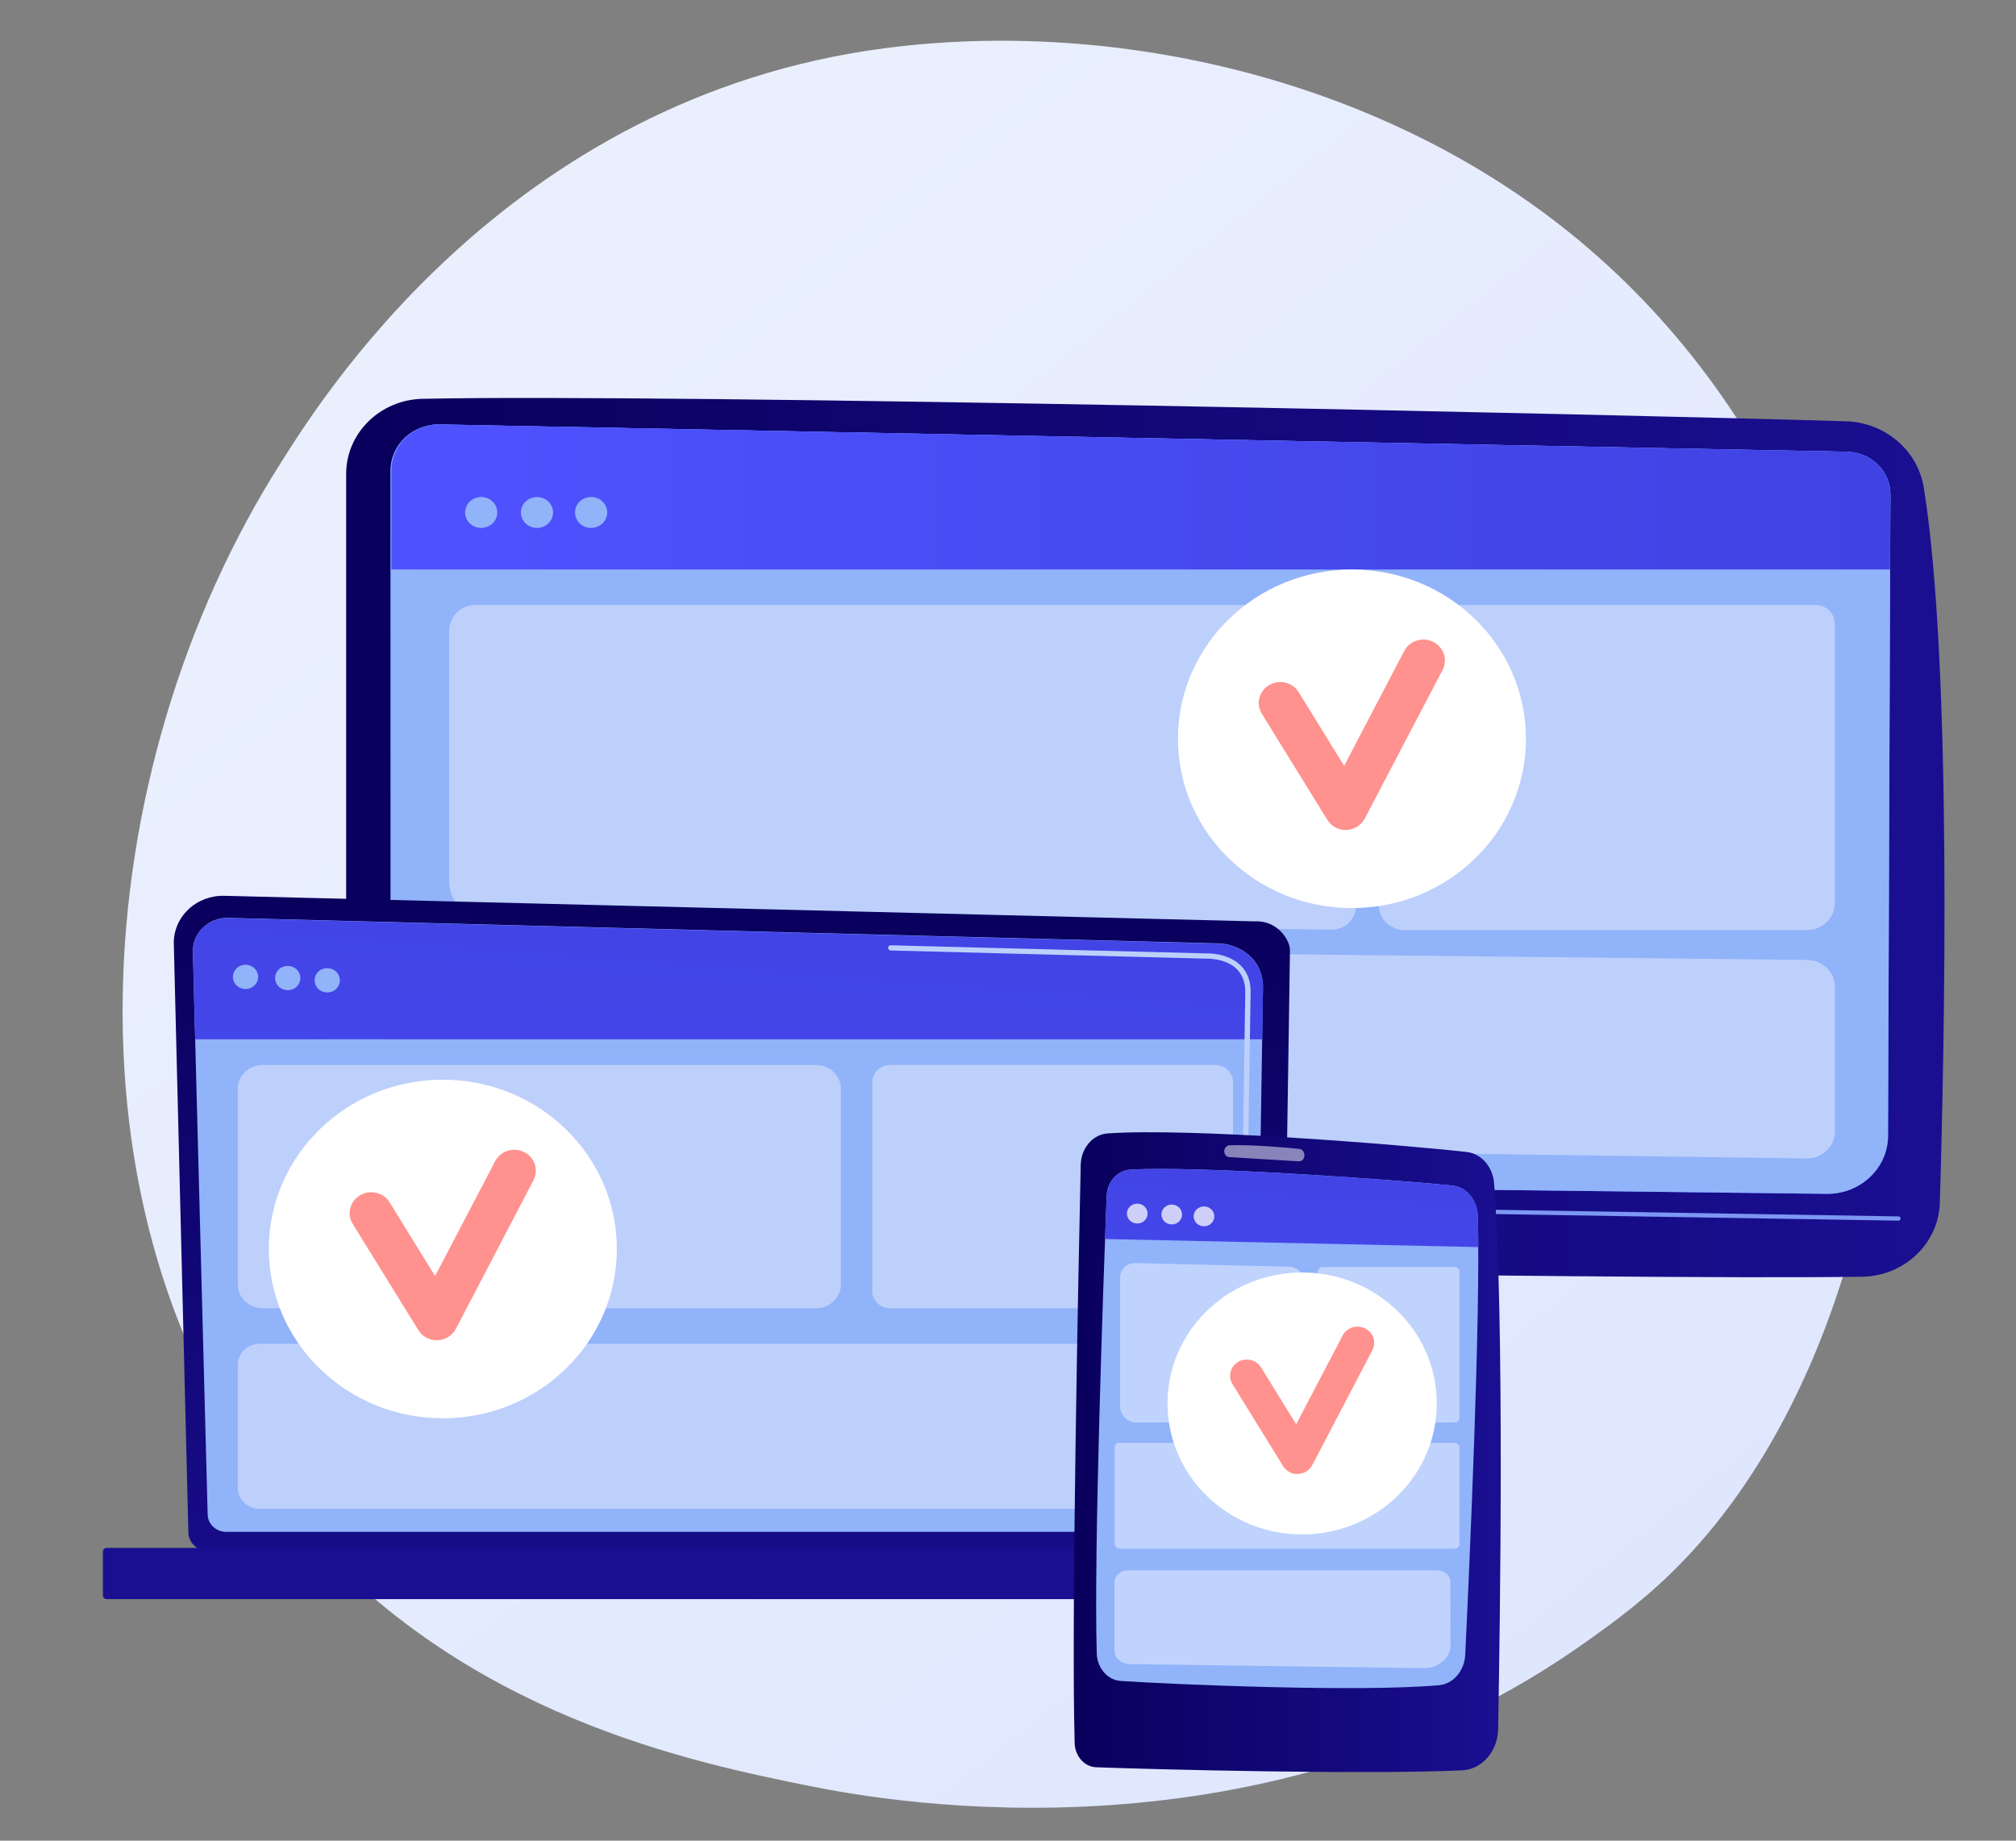
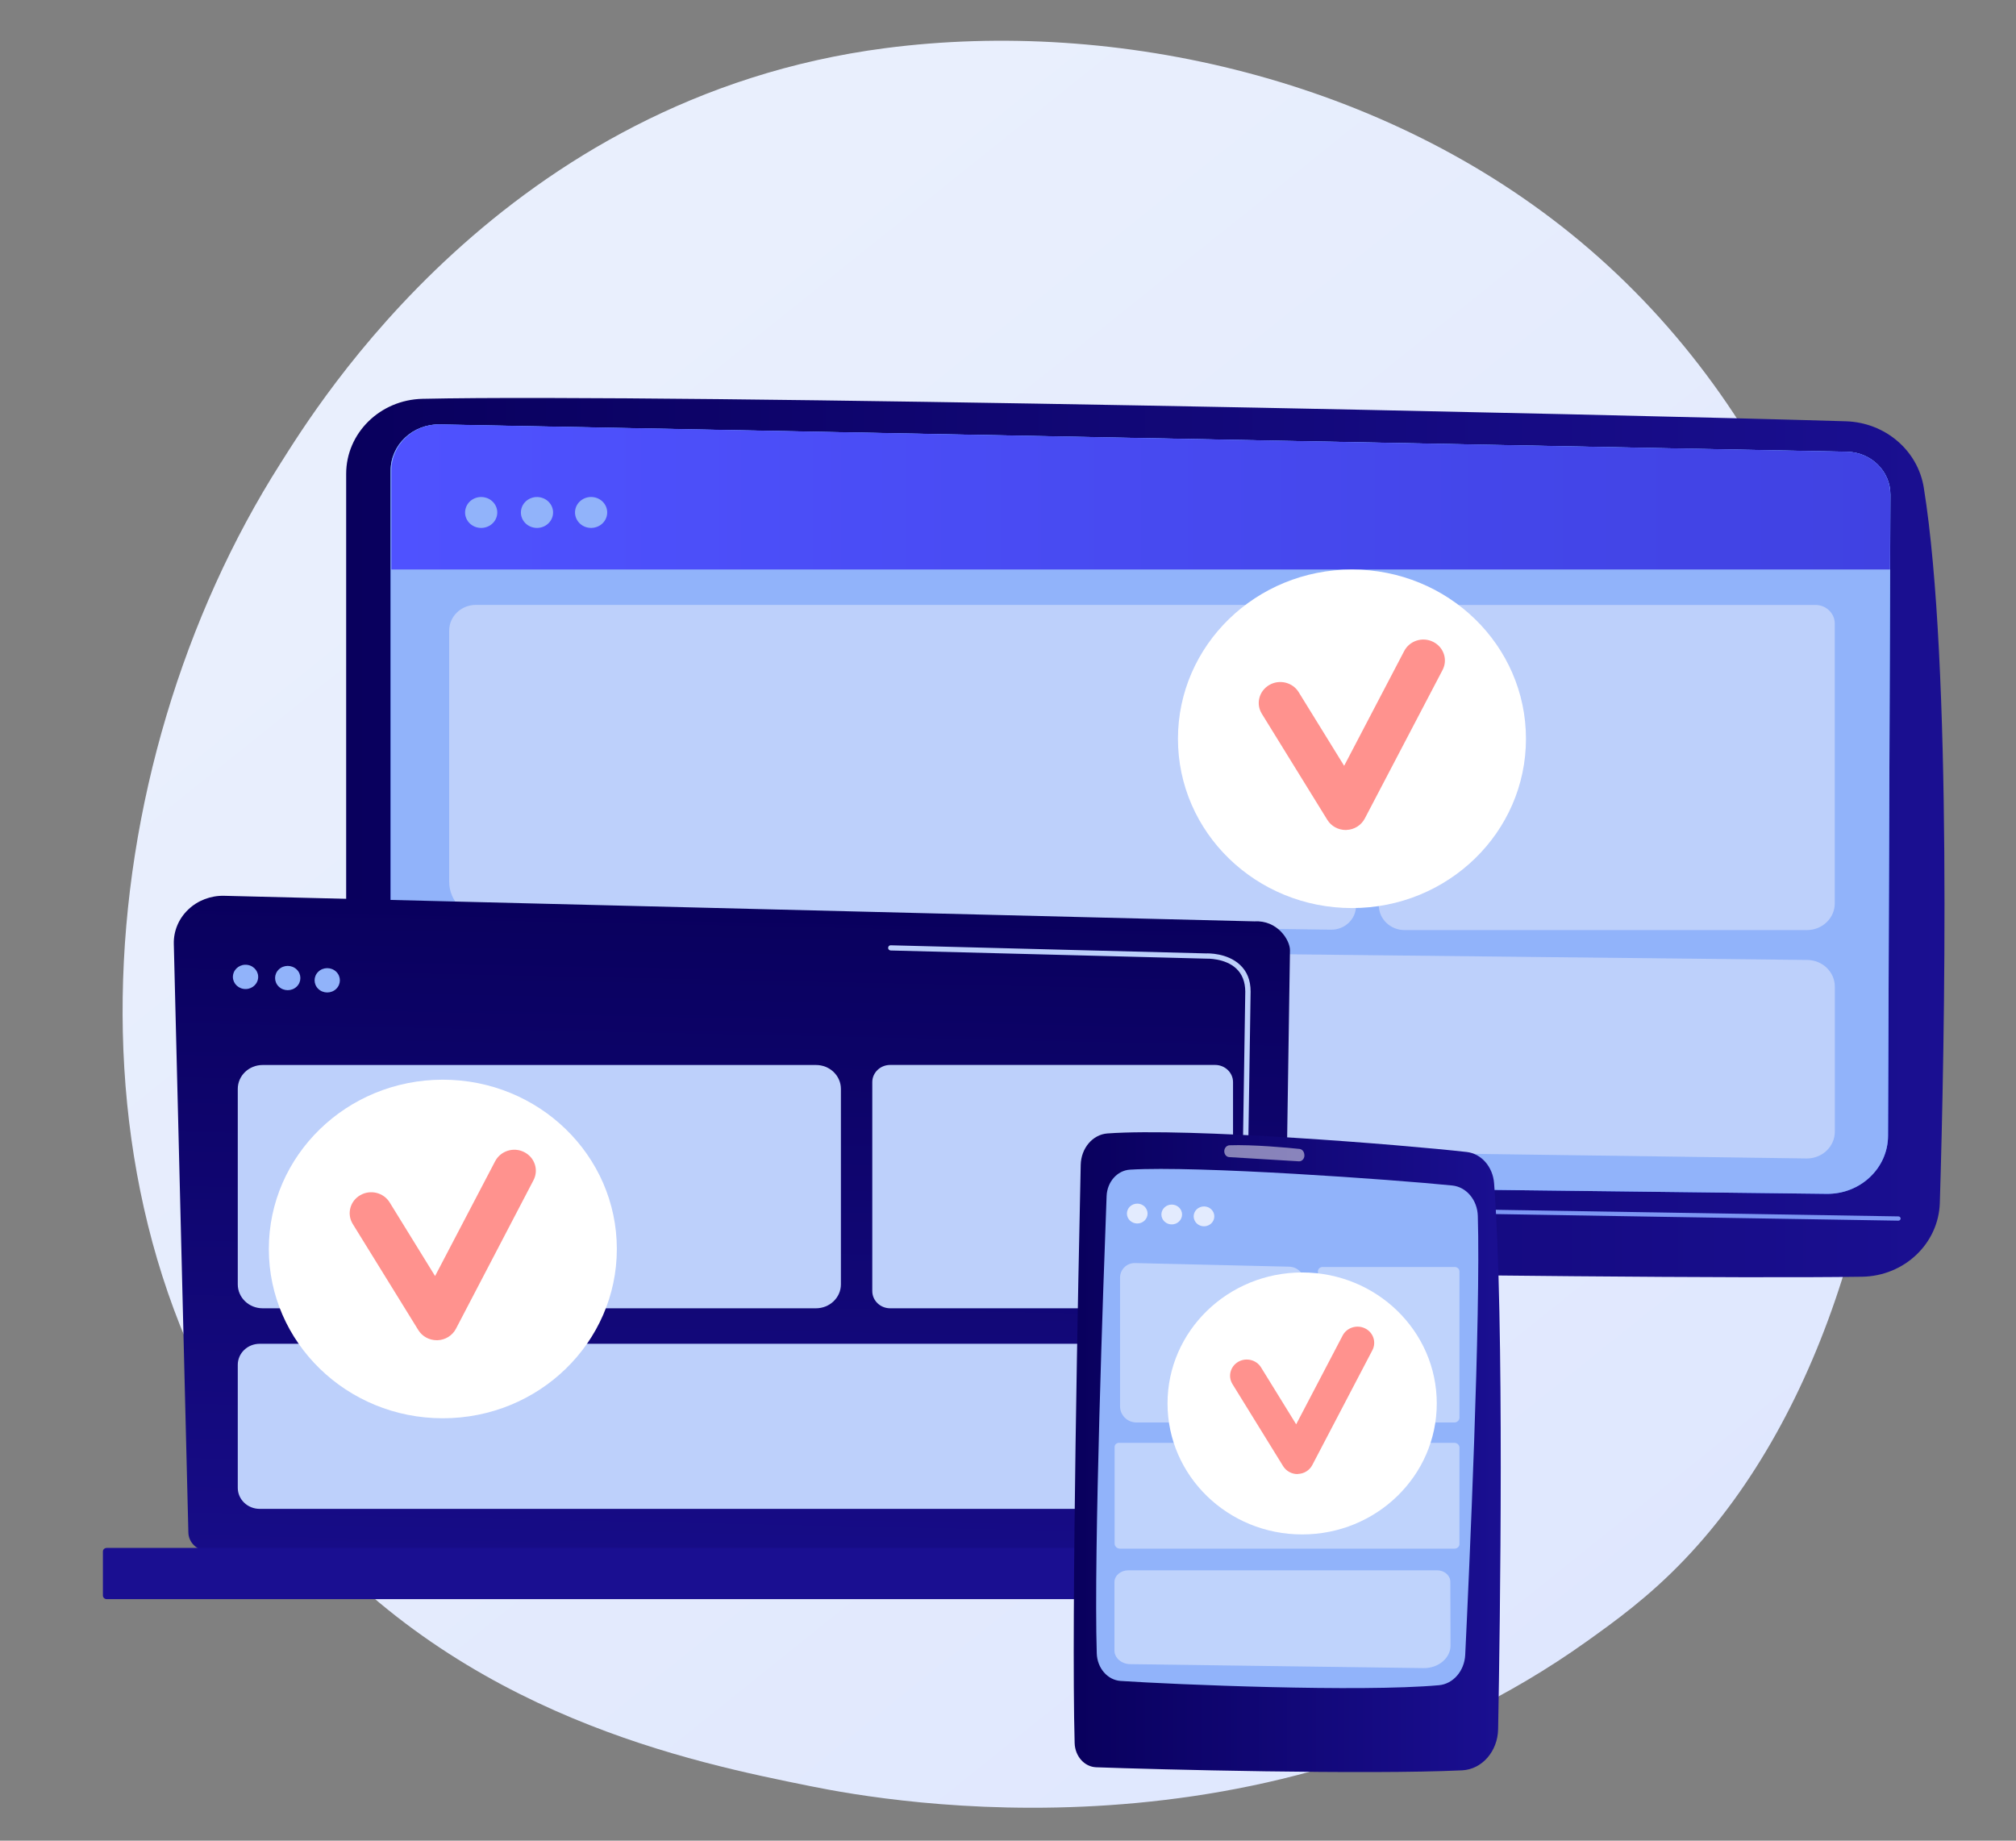
<svg xmlns="http://www.w3.org/2000/svg" width="69" height="63" viewBox="0 0 69 63" fill="none">
  <rect x="0" y="0" width="69" height="63" fill="#808080" stroke="none" />
  <path d="M57.666 53.366C56.425 54.668 55.249 55.506 54.321 56.17C43.406 63.963 30.494 61.692 27.749 61.136C23.697 60.318 15.862 58.734 10.198 52.105C1.631 42.075 2.965 26.275 9.61 15.843C10.824 13.935 17.247 3.345 30.3 1.648C38.199 0.621 47.408 2.692 54.074 8.253C68.072 19.924 67.075 43.505 57.666 53.366Z" fill="url(#paint0_linear)" />
-   <path d="M35.024 41.298L33.875 51.19H47.194L45.458 41.298H35.024Z" fill="url(#paint1_linear)" />
  <path d="M11.848 16.219V39.53C11.848 41.449 13.438 43.016 15.433 43.066C24.294 43.286 55.289 43.818 63.726 43.698C65.177 43.678 66.35 42.563 66.393 41.17C66.557 35.755 66.82 22.732 65.843 16.685C65.636 15.412 64.519 14.46 63.178 14.419C55.754 14.192 22.895 13.467 14.465 13.65C13.01 13.681 11.848 14.822 11.848 16.219Z" fill="url(#paint2_linear)" />
  <path d="M13.37 16.106V38.254C13.37 39.373 14.306 40.286 15.471 40.303L62.514 40.861C63.669 40.878 64.617 39.985 64.621 38.875L64.701 16.925C64.703 16.13 64.046 15.481 63.221 15.462L15.057 14.528C14.132 14.506 13.37 15.218 13.37 16.106Z" fill="url(#paint3_linear)" />
  <path d="M64.975 41.779C64.975 41.779 64.972 41.779 64.975 41.779L13.371 40.935C13.33 40.935 13.296 40.9 13.296 40.861C13.296 40.821 13.33 40.789 13.373 40.789L64.977 41.633C65.018 41.633 65.052 41.668 65.052 41.708C65.049 41.747 65.016 41.779 64.975 41.779Z" fill="#7D97F4" />
  <path d="M50.063 53.213H30.571C30.041 53.213 29.644 52.851 29.746 52.462L29.996 51.512C30.07 51.227 30.399 51.016 30.787 51.005L49.578 50.441C49.984 50.428 50.344 50.637 50.432 50.933L50.883 52.446C50.999 52.84 50.6 53.213 50.063 53.213Z" fill="url(#paint4_linear)" />
  <path d="M13.37 16.106V38.254C13.37 39.373 14.306 40.286 15.471 40.303L62.514 40.861C63.669 40.878 64.617 39.985 64.621 38.875L64.701 16.925C64.703 16.13 64.046 15.481 63.221 15.462L15.057 14.528C14.132 14.506 13.37 15.218 13.37 16.106Z" fill="#91B3FA" />
  <path d="M64.689 19.492L64.698 16.921C64.701 16.126 64.043 15.479 63.218 15.46L15.068 14.525C14.143 14.504 13.396 15.218 13.396 16.106V19.492H64.689Z" fill="url(#paint5_linear)" />
  <path d="M17.005 17.662C17.075 17.377 16.891 17.092 16.595 17.025C16.299 16.958 16.003 17.134 15.933 17.419C15.863 17.703 16.046 17.988 16.342 18.055C16.638 18.122 16.935 17.946 17.005 17.662Z" fill="#91B3FA" />
  <path d="M18.915 17.662C18.985 17.378 18.802 17.093 18.506 17.026C18.21 16.958 17.913 17.134 17.843 17.419C17.773 17.703 17.957 17.988 18.253 18.055C18.549 18.122 18.845 17.946 18.915 17.662Z" fill="#91B3FA" />
  <path d="M20.775 17.624C20.824 17.336 20.62 17.064 20.32 17.017C20.02 16.97 19.737 17.166 19.688 17.454C19.639 17.743 19.843 18.015 20.143 18.062C20.444 18.108 20.727 17.913 20.775 17.624Z" fill="#91B3FA" />
  <path d="M61.831 39.65L16.613 39.023C15.927 39.014 15.374 38.476 15.374 37.814V33.466C15.374 32.852 15.895 32.356 16.537 32.362L61.861 32.856C62.382 32.863 62.799 33.27 62.799 33.769V38.733C62.799 39.245 62.364 39.656 61.831 39.65Z" fill="#BDD0FB" />
  <path d="M45.553 31.82L16.648 31.422C15.943 31.413 15.374 30.86 15.374 30.181V21.582C15.374 21.097 15.784 20.703 16.29 20.703H45.361C45.941 20.703 46.412 21.155 46.412 21.713V31.008C46.41 31.461 46.025 31.827 45.553 31.82Z" fill="#BDD0FB" />
  <path d="M61.845 31.833H48.073C47.586 31.833 47.192 31.454 47.192 30.986V21.759C47.192 21.177 47.684 20.705 48.289 20.705H62.135C62.5 20.705 62.797 20.99 62.797 21.341V30.917C62.799 31.422 62.373 31.833 61.845 31.833Z" fill="#BDD0FB" />
  <path d="M6.447 52.44C6.447 52.793 6.746 53.08 7.114 53.08H43.185C43.552 53.08 43.851 52.793 43.851 52.44L44.151 32.523C44.151 32.171 43.718 31.485 42.927 31.535L7.673 30.66C7.213 30.649 6.767 30.819 6.443 31.13C6.116 31.441 5.937 31.868 5.949 32.31L6.447 52.44Z" fill="url(#paint6_linear)" />
-   <path d="M7.107 51.824C7.107 52.157 7.39 52.429 7.737 52.429H42.315C42.662 52.429 42.945 52.157 42.945 51.824L43.228 33.743C43.194 32.654 42.202 32.264 41.601 32.286L7.814 31.415C7.49 31.406 7.177 31.526 6.948 31.746C6.719 31.966 6.592 32.267 6.601 32.576L7.107 51.824Z" fill="#91B3FA" />
  <path d="M3.651 54.733H45.92C45.991 54.733 46.05 54.678 46.05 54.609V53.104C46.05 53.037 45.993 52.98 45.92 52.98H3.651C3.581 52.98 3.522 53.034 3.522 53.104V54.609C3.522 54.676 3.581 54.733 3.651 54.733Z" fill="url(#paint7_linear)" />
-   <path d="M43.203 35.568L43.23 33.756C43.196 32.667 42.204 32.271 41.603 32.295L7.816 31.422C7.492 31.413 7.179 31.531 6.95 31.75C6.722 31.97 6.595 32.282 6.604 32.593L6.681 35.57H43.203V35.568Z" fill="url(#paint8_linear)" />
  <path d="M42.573 43.236C42.521 43.236 42.48 43.195 42.48 43.147L42.503 41.682C42.503 41.634 42.546 41.595 42.596 41.595C42.648 41.595 42.689 41.636 42.687 41.684L42.664 43.149C42.666 43.197 42.623 43.236 42.573 43.236Z" fill="white" />
  <path d="M42.628 39.641C42.575 39.641 42.535 39.6 42.535 39.552L42.621 33.937C42.618 33.603 42.514 33.336 42.308 33.146C41.923 32.791 41.311 32.811 41.286 32.811L30.487 32.532C30.435 32.53 30.397 32.491 30.397 32.441C30.399 32.391 30.438 32.349 30.492 32.354L41.284 32.632C41.352 32.628 42.002 32.617 42.435 33.018C42.68 33.242 42.804 33.551 42.804 33.937L42.718 39.554C42.721 39.602 42.68 39.641 42.628 39.641Z" fill="#BDD0FB" />
  <path d="M27.927 44.778H8.99C8.519 44.778 8.138 44.412 8.138 43.959V37.27C8.138 36.817 8.519 36.451 8.99 36.451H27.929C28.4 36.451 28.781 36.817 28.781 37.27V43.959C28.781 44.412 28.398 44.778 27.927 44.778Z" fill="#BDD0FB" />
  <path d="M41.59 44.778H30.467C30.129 44.778 29.855 44.514 29.855 44.19V37.037C29.855 36.713 30.129 36.449 30.467 36.449H41.59C41.927 36.449 42.202 36.713 42.202 37.037V44.19C42.202 44.516 41.927 44.778 41.59 44.778Z" fill="#BDD0FB" />
  <path d="M41.451 51.643H8.888C8.473 51.643 8.138 51.321 8.138 50.922V46.713C8.138 46.315 8.473 45.993 8.888 45.993H41.451C41.866 45.993 42.202 46.315 42.202 46.713V50.922C42.202 51.318 41.866 51.643 41.451 51.643Z" fill="#BDD0FB" />
  <path d="M8.831 33.502C8.869 33.275 8.709 33.062 8.473 33.025C8.237 32.988 8.015 33.142 7.977 33.369C7.938 33.596 8.099 33.809 8.335 33.846C8.571 33.883 8.793 33.729 8.831 33.502Z" fill="#91B3FA" />
  <path d="M10.154 33.769C10.323 33.607 10.323 33.343 10.154 33.181C9.985 33.019 9.711 33.019 9.542 33.181C9.373 33.343 9.373 33.607 9.542 33.769C9.711 33.931 9.985 33.931 10.154 33.769Z" fill="#91B3FA" />
  <path d="M11.506 33.847C11.675 33.684 11.675 33.421 11.506 33.258C11.337 33.096 11.063 33.096 10.894 33.258C10.725 33.421 10.725 33.684 10.894 33.847C11.063 34.009 11.337 34.009 11.506 33.847Z" fill="#91B3FA" />
  <path d="M46.273 31.08C49.562 31.08 52.228 28.486 52.228 25.286C52.228 22.086 49.562 19.492 46.273 19.492C42.983 19.492 40.317 22.086 40.317 25.286C40.317 28.486 42.983 31.08 46.273 31.08Z" fill="white" />
  <path d="M46.062 28.408C45.803 28.408 45.563 28.278 45.429 28.06L43.188 24.43C42.977 24.091 43.091 23.651 43.44 23.446C43.789 23.241 44.242 23.352 44.45 23.692L46.005 26.211L48.061 22.281C48.246 21.928 48.688 21.787 49.051 21.968C49.413 22.148 49.559 22.579 49.373 22.932L46.712 28.014C46.59 28.247 46.35 28.398 46.082 28.406C46.08 28.408 46.071 28.408 46.062 28.408Z" fill="url(#paint9_linear)" />
  <path d="M15.156 48.542C18.446 48.542 21.112 45.948 21.112 42.748C21.112 39.548 18.446 36.954 15.156 36.954C11.867 36.954 9.201 39.548 9.201 42.748C9.201 45.948 11.867 48.542 15.156 48.542Z" fill="white" />
  <path d="M14.948 45.871C14.69 45.871 14.449 45.74 14.316 45.522L12.074 41.893C11.864 41.553 11.977 41.113 12.326 40.909C12.675 40.704 13.128 40.815 13.337 41.155L14.891 43.674L16.947 39.744C17.133 39.391 17.575 39.249 17.937 39.43C18.3 39.611 18.445 40.042 18.259 40.395L15.605 45.479C15.483 45.712 15.242 45.862 14.975 45.871C14.966 45.871 14.957 45.871 14.948 45.871Z" fill="url(#paint10_linear)" />
  <path d="M36.989 39.87C36.912 43.358 36.663 55.395 36.781 59.658C36.794 60.111 37.116 60.472 37.517 60.487C39.505 60.562 46.793 60.746 50.045 60.592C50.722 60.559 51.262 59.943 51.275 59.181C51.343 55.519 51.493 45.22 51.137 40.499C51.094 39.933 50.7 39.484 50.197 39.428C48.032 39.184 40.712 38.59 37.902 38.794C37.397 38.831 37.001 39.299 36.989 39.87Z" fill="url(#paint11_linear)" />
  <path d="M37.875 40.939C37.769 43.754 37.431 53.124 37.538 56.588C37.553 57.095 37.909 57.504 38.358 57.533C40.212 57.655 46.532 57.922 49.249 57.679C49.739 57.635 50.122 57.189 50.149 56.638C50.287 53.766 50.682 45.041 50.58 41.616C50.564 41.07 50.188 40.623 49.703 40.575C47.699 40.373 40.982 39.892 38.673 40.033C38.238 40.062 37.893 40.451 37.875 40.939Z" fill="#91B3FA" />
  <path opacity="0.5" d="M41.902 39.404C41.902 39.511 41.977 39.6 42.072 39.604C42.541 39.633 43.865 39.711 44.456 39.748C44.572 39.755 44.665 39.637 44.642 39.509L44.638 39.487C44.622 39.4 44.558 39.332 44.479 39.324C44.08 39.282 42.875 39.169 42.075 39.199C41.977 39.208 41.902 39.297 41.902 39.404Z" fill="white" />
-   <path d="M50.598 42.683C50.596 42.304 50.591 41.932 50.582 41.62C50.566 41.074 50.19 40.626 49.705 40.578C47.702 40.375 40.984 39.894 38.675 40.035C38.242 40.062 37.898 40.456 37.877 40.943C37.862 41.381 37.848 41.725 37.823 42.407L50.598 42.683Z" fill="url(#paint12_linear)" />
  <path opacity="0.42" d="M44.119 48.686H38.895C38.587 48.686 38.335 48.438 38.335 48.133V43.726C38.335 43.447 38.569 43.223 38.85 43.23L44.123 43.354C44.413 43.36 44.644 43.595 44.644 43.883V48.168C44.644 48.453 44.409 48.686 44.119 48.686Z" fill="white" />
  <path opacity="0.42" d="M49.78 48.686H45.311C45.197 48.686 45.107 48.599 45.107 48.49V43.517C45.107 43.432 45.177 43.365 45.265 43.365H49.791C49.879 43.365 49.952 43.434 49.952 43.519V48.523C49.95 48.612 49.873 48.686 49.78 48.686Z" fill="white" />
  <path opacity="0.42" d="M49.786 53.004H38.331C38.231 53.004 38.149 52.925 38.149 52.83V49.524C38.149 49.446 38.215 49.383 38.297 49.383H49.78C49.875 49.383 49.952 49.457 49.952 49.548V52.847C49.95 52.934 49.877 53.004 49.786 53.004Z" fill="white" />
  <path opacity="0.42" d="M48.726 57.093L38.68 56.958C38.383 56.953 38.143 56.744 38.143 56.49V54.153C38.143 53.927 38.356 53.746 38.616 53.746H49.184C49.435 53.746 49.637 53.92 49.639 54.136L49.646 56.311C49.651 56.747 49.234 57.099 48.726 57.093Z" fill="white" />
  <path opacity="0.74" d="M39.059 41.85C39.239 41.778 39.325 41.579 39.25 41.406C39.176 41.232 38.969 41.15 38.788 41.222C38.608 41.294 38.523 41.492 38.597 41.666C38.672 41.839 38.879 41.921 39.059 41.85Z" fill="white" />
  <path opacity="0.74" d="M40.354 41.808C40.492 41.675 40.492 41.46 40.354 41.328C40.216 41.195 39.992 41.195 39.854 41.328C39.716 41.46 39.716 41.675 39.854 41.808C39.992 41.94 40.216 41.94 40.354 41.808Z" fill="white" />
  <path opacity="0.74" d="M41.343 41.946C41.524 41.874 41.609 41.675 41.535 41.502C41.46 41.329 41.253 41.246 41.073 41.318C40.892 41.39 40.807 41.589 40.882 41.762C40.956 41.935 41.163 42.018 41.343 41.946Z" fill="white" />
  <path d="M44.568 52.518C47.112 52.518 49.175 50.511 49.175 48.035C49.175 45.559 47.112 43.552 44.568 43.552C42.023 43.552 39.96 45.559 39.96 48.035C39.96 50.511 42.023 52.518 44.568 52.518Z" fill="white" />
  <path d="M44.406 50.452C44.207 50.452 44.021 50.349 43.917 50.182L42.183 47.373C42.02 47.11 42.108 46.77 42.378 46.611C42.648 46.454 42.999 46.539 43.16 46.8L44.363 48.749L45.954 45.709C46.097 45.437 46.441 45.328 46.722 45.466C47.004 45.605 47.114 45.938 46.972 46.212L44.914 50.145C44.819 50.325 44.633 50.441 44.427 50.447C44.42 50.452 44.413 50.452 44.406 50.452Z" fill="url(#paint13_linear)" />
  <defs>
    <linearGradient id="paint0_linear" x1="72.539" y1="79.723" x2="18.778" y2="12.644" gradientUnits="userSpaceOnUse">
      <stop stop-color="#DAE3FE" />
      <stop offset="1" stop-color="#E9EFFD" />
    </linearGradient>
    <linearGradient id="paint1_linear" x1="40.799" y1="56.224" x2="40.161" y2="43.074" gradientUnits="userSpaceOnUse">
      <stop stop-color="#09005D" />
      <stop offset="1" stop-color="#1A0F91" />
    </linearGradient>
    <linearGradient id="paint2_linear" x1="11.849" y1="28.669" x2="66.553" y2="28.669" gradientUnits="userSpaceOnUse">
      <stop stop-color="#09005D" />
      <stop offset="1" stop-color="#1A0F91" />
    </linearGradient>
    <linearGradient id="paint3_linear" x1="41.363" y1="-1.863" x2="37.506" y2="49.943" gradientUnits="userSpaceOnUse">
      <stop stop-color="#53D8FF" />
      <stop offset="1" stop-color="#3840F7" />
    </linearGradient>
    <linearGradient id="paint4_linear" x1="40.842" y1="51.263" x2="34.894" y2="64.856" gradientUnits="userSpaceOnUse">
      <stop stop-color="#09005D" />
      <stop offset="1" stop-color="#1A0F91" />
    </linearGradient>
    <linearGradient id="paint5_linear" x1="13.396" y1="17.009" x2="64.699" y2="17.009" gradientUnits="userSpaceOnUse">
      <stop stop-color="#4F52FF" />
      <stop offset="1" stop-color="#4042E2" />
    </linearGradient>
    <linearGradient id="paint6_linear" x1="25.165" y1="30.751" x2="24.583" y2="58.662" gradientUnits="userSpaceOnUse">
      <stop stop-color="#09005D" />
      <stop offset="1" stop-color="#1A0F91" />
    </linearGradient>
    <linearGradient id="paint7_linear" x1="25.337" y1="31.432" x2="24.912" y2="50.127" gradientUnits="userSpaceOnUse">
      <stop stop-color="#09005D" />
      <stop offset="1" stop-color="#1A0F91" />
    </linearGradient>
    <linearGradient id="paint8_linear" x1="21.192" y1="77.958" x2="25.34" y2="24.788" gradientUnits="userSpaceOnUse">
      <stop stop-color="#4F52FF" />
      <stop offset="1" stop-color="#4042E2" />
    </linearGradient>
    <linearGradient id="paint9_linear" x1="46.272" y1="5.775" x2="46.272" y2="16.928" gradientUnits="userSpaceOnUse">
      <stop stop-color="#FEBBBA" />
      <stop offset="1" stop-color="#FF928E" />
    </linearGradient>
    <linearGradient id="paint10_linear" x1="15.158" y1="1.001" x2="15.158" y2="12.153" gradientUnits="userSpaceOnUse">
      <stop stop-color="#FEBBBA" />
      <stop offset="1" stop-color="#FF928E" />
    </linearGradient>
    <linearGradient id="paint11_linear" x1="36.749" y1="49.702" x2="51.365" y2="49.702" gradientUnits="userSpaceOnUse">
      <stop stop-color="#09005D" />
      <stop offset="1" stop-color="#1A0F91" />
    </linearGradient>
    <linearGradient id="paint12_linear" x1="42.968" y1="59.836" x2="44.423" y2="37.42" gradientUnits="userSpaceOnUse">
      <stop stop-color="#4F52FF" />
      <stop offset="1" stop-color="#4042E2" />
    </linearGradient>
    <linearGradient id="paint13_linear" x1="44.568" y1="1" x2="44.568" y2="12.153" gradientUnits="userSpaceOnUse">
      <stop stop-color="#FEBBBA" />
      <stop offset="1" stop-color="#FF928E" />
    </linearGradient>
  </defs>
</svg>